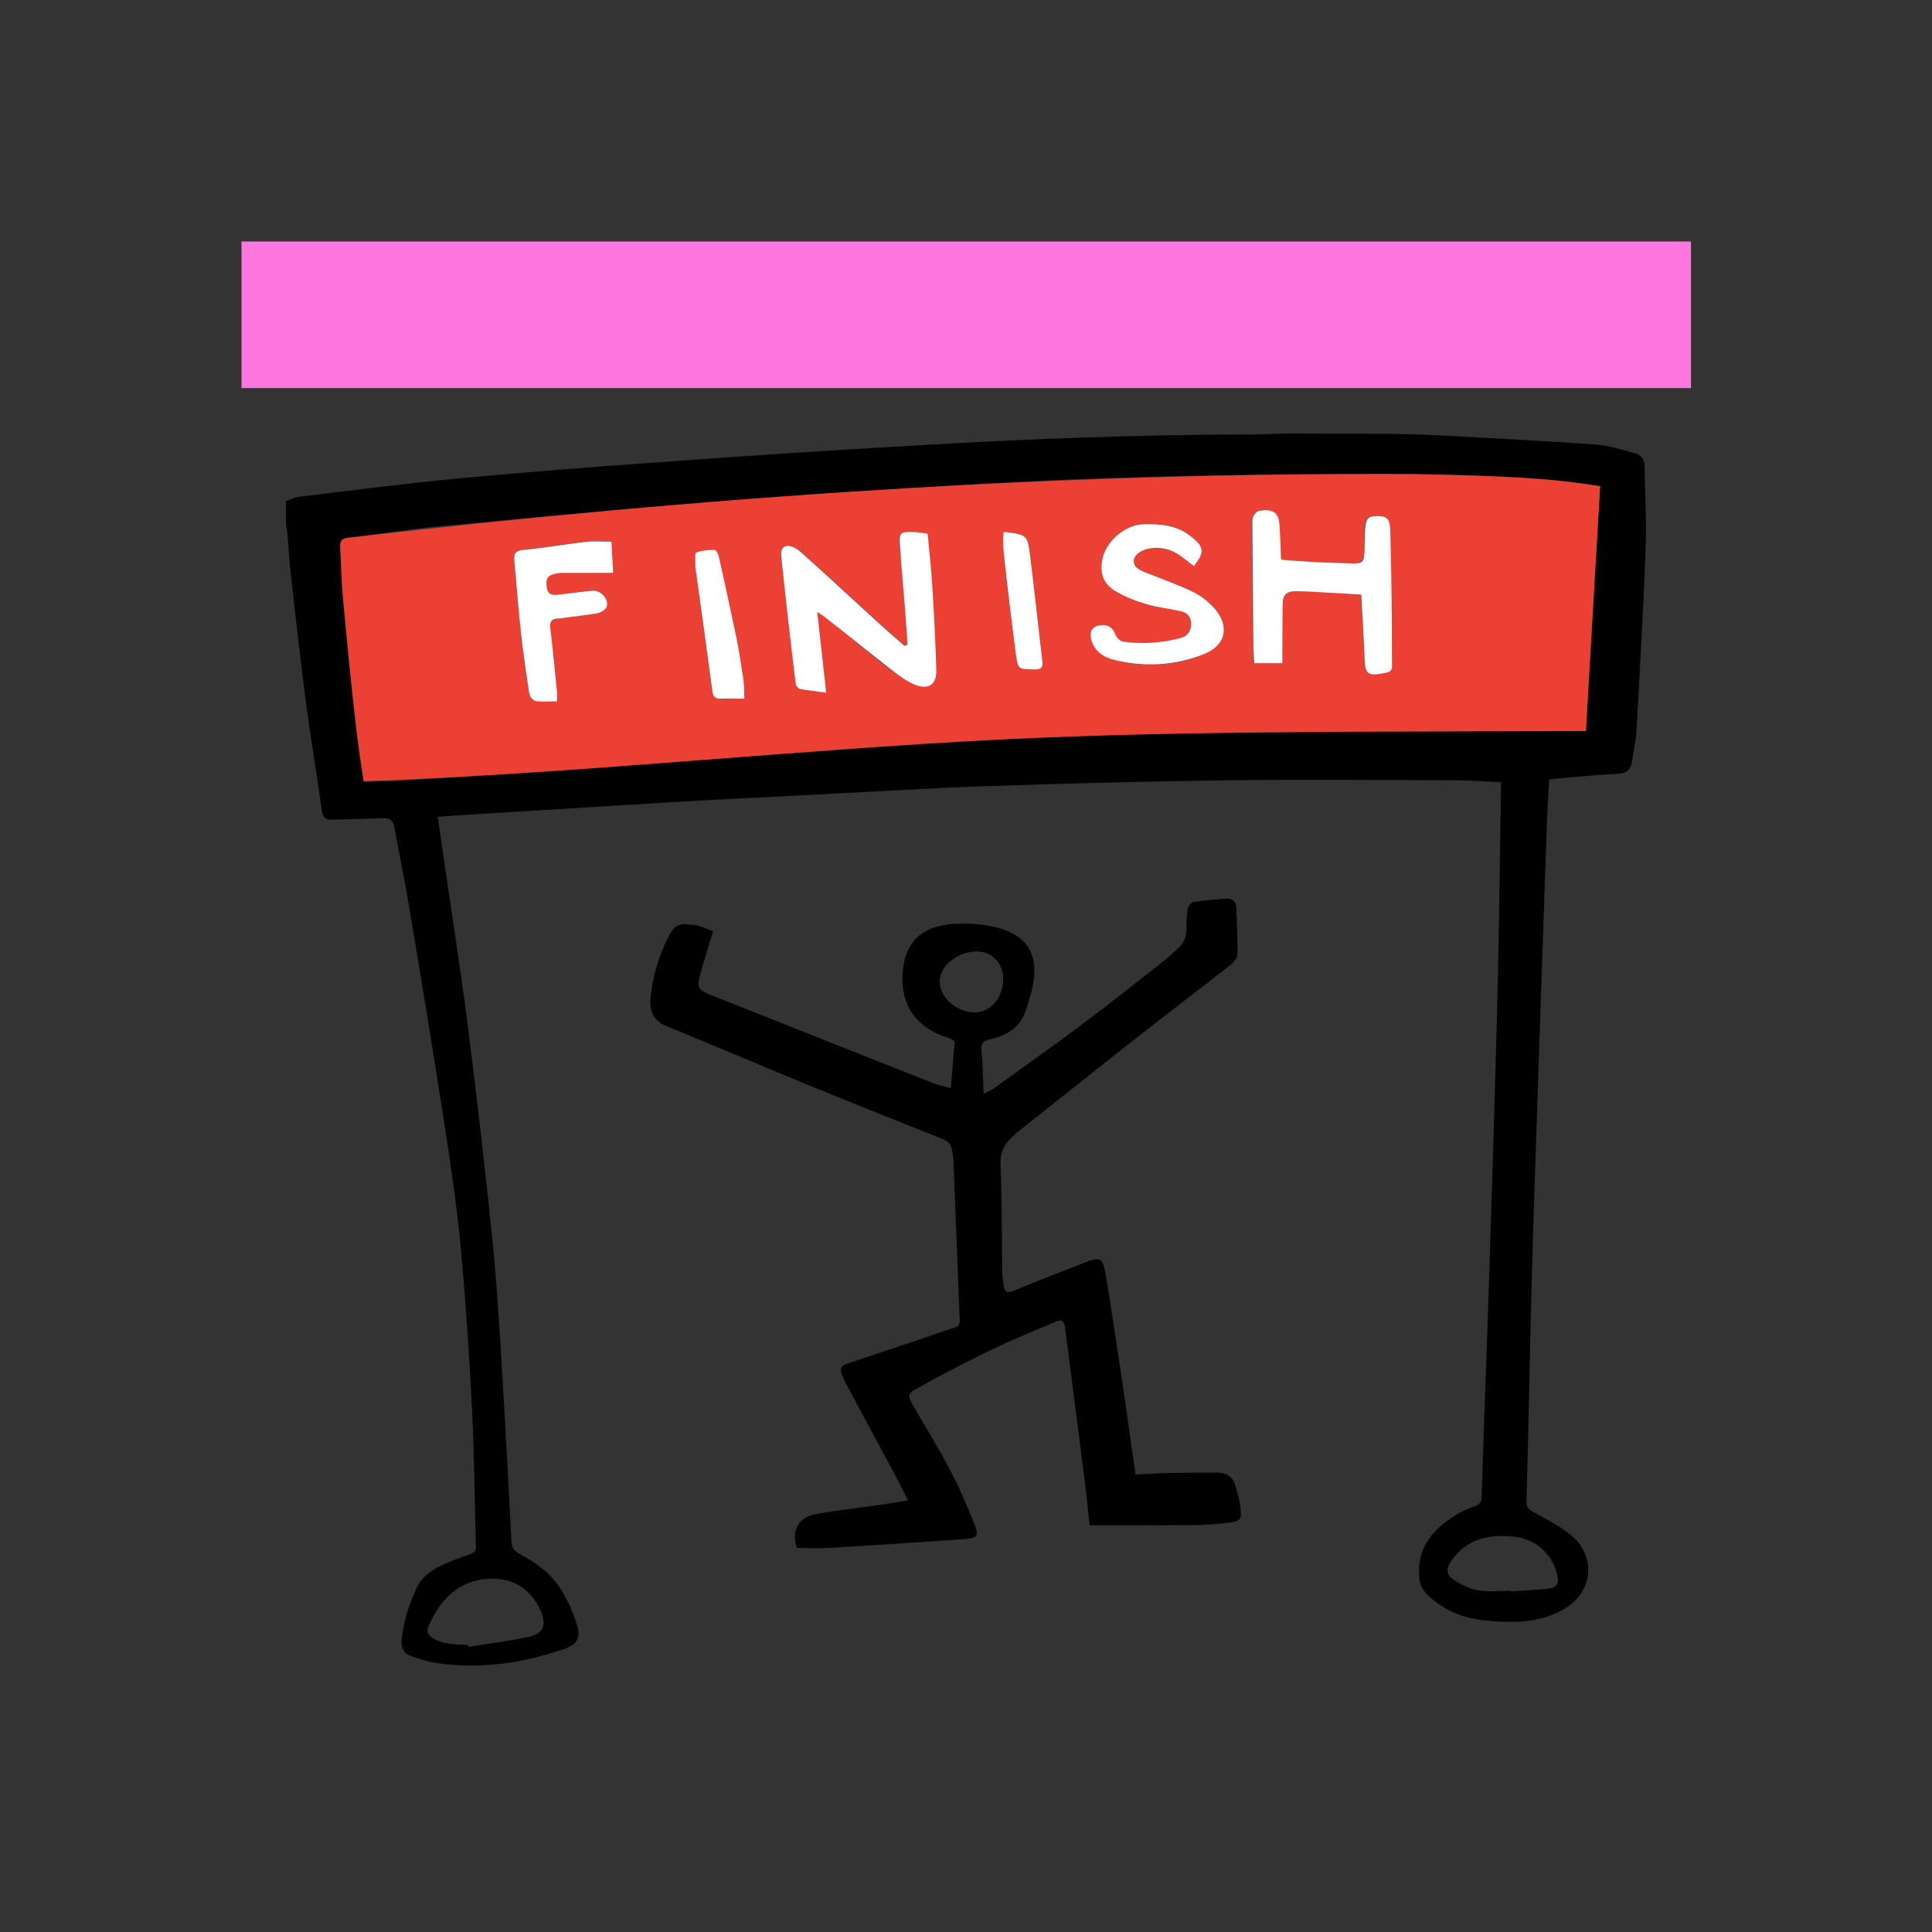
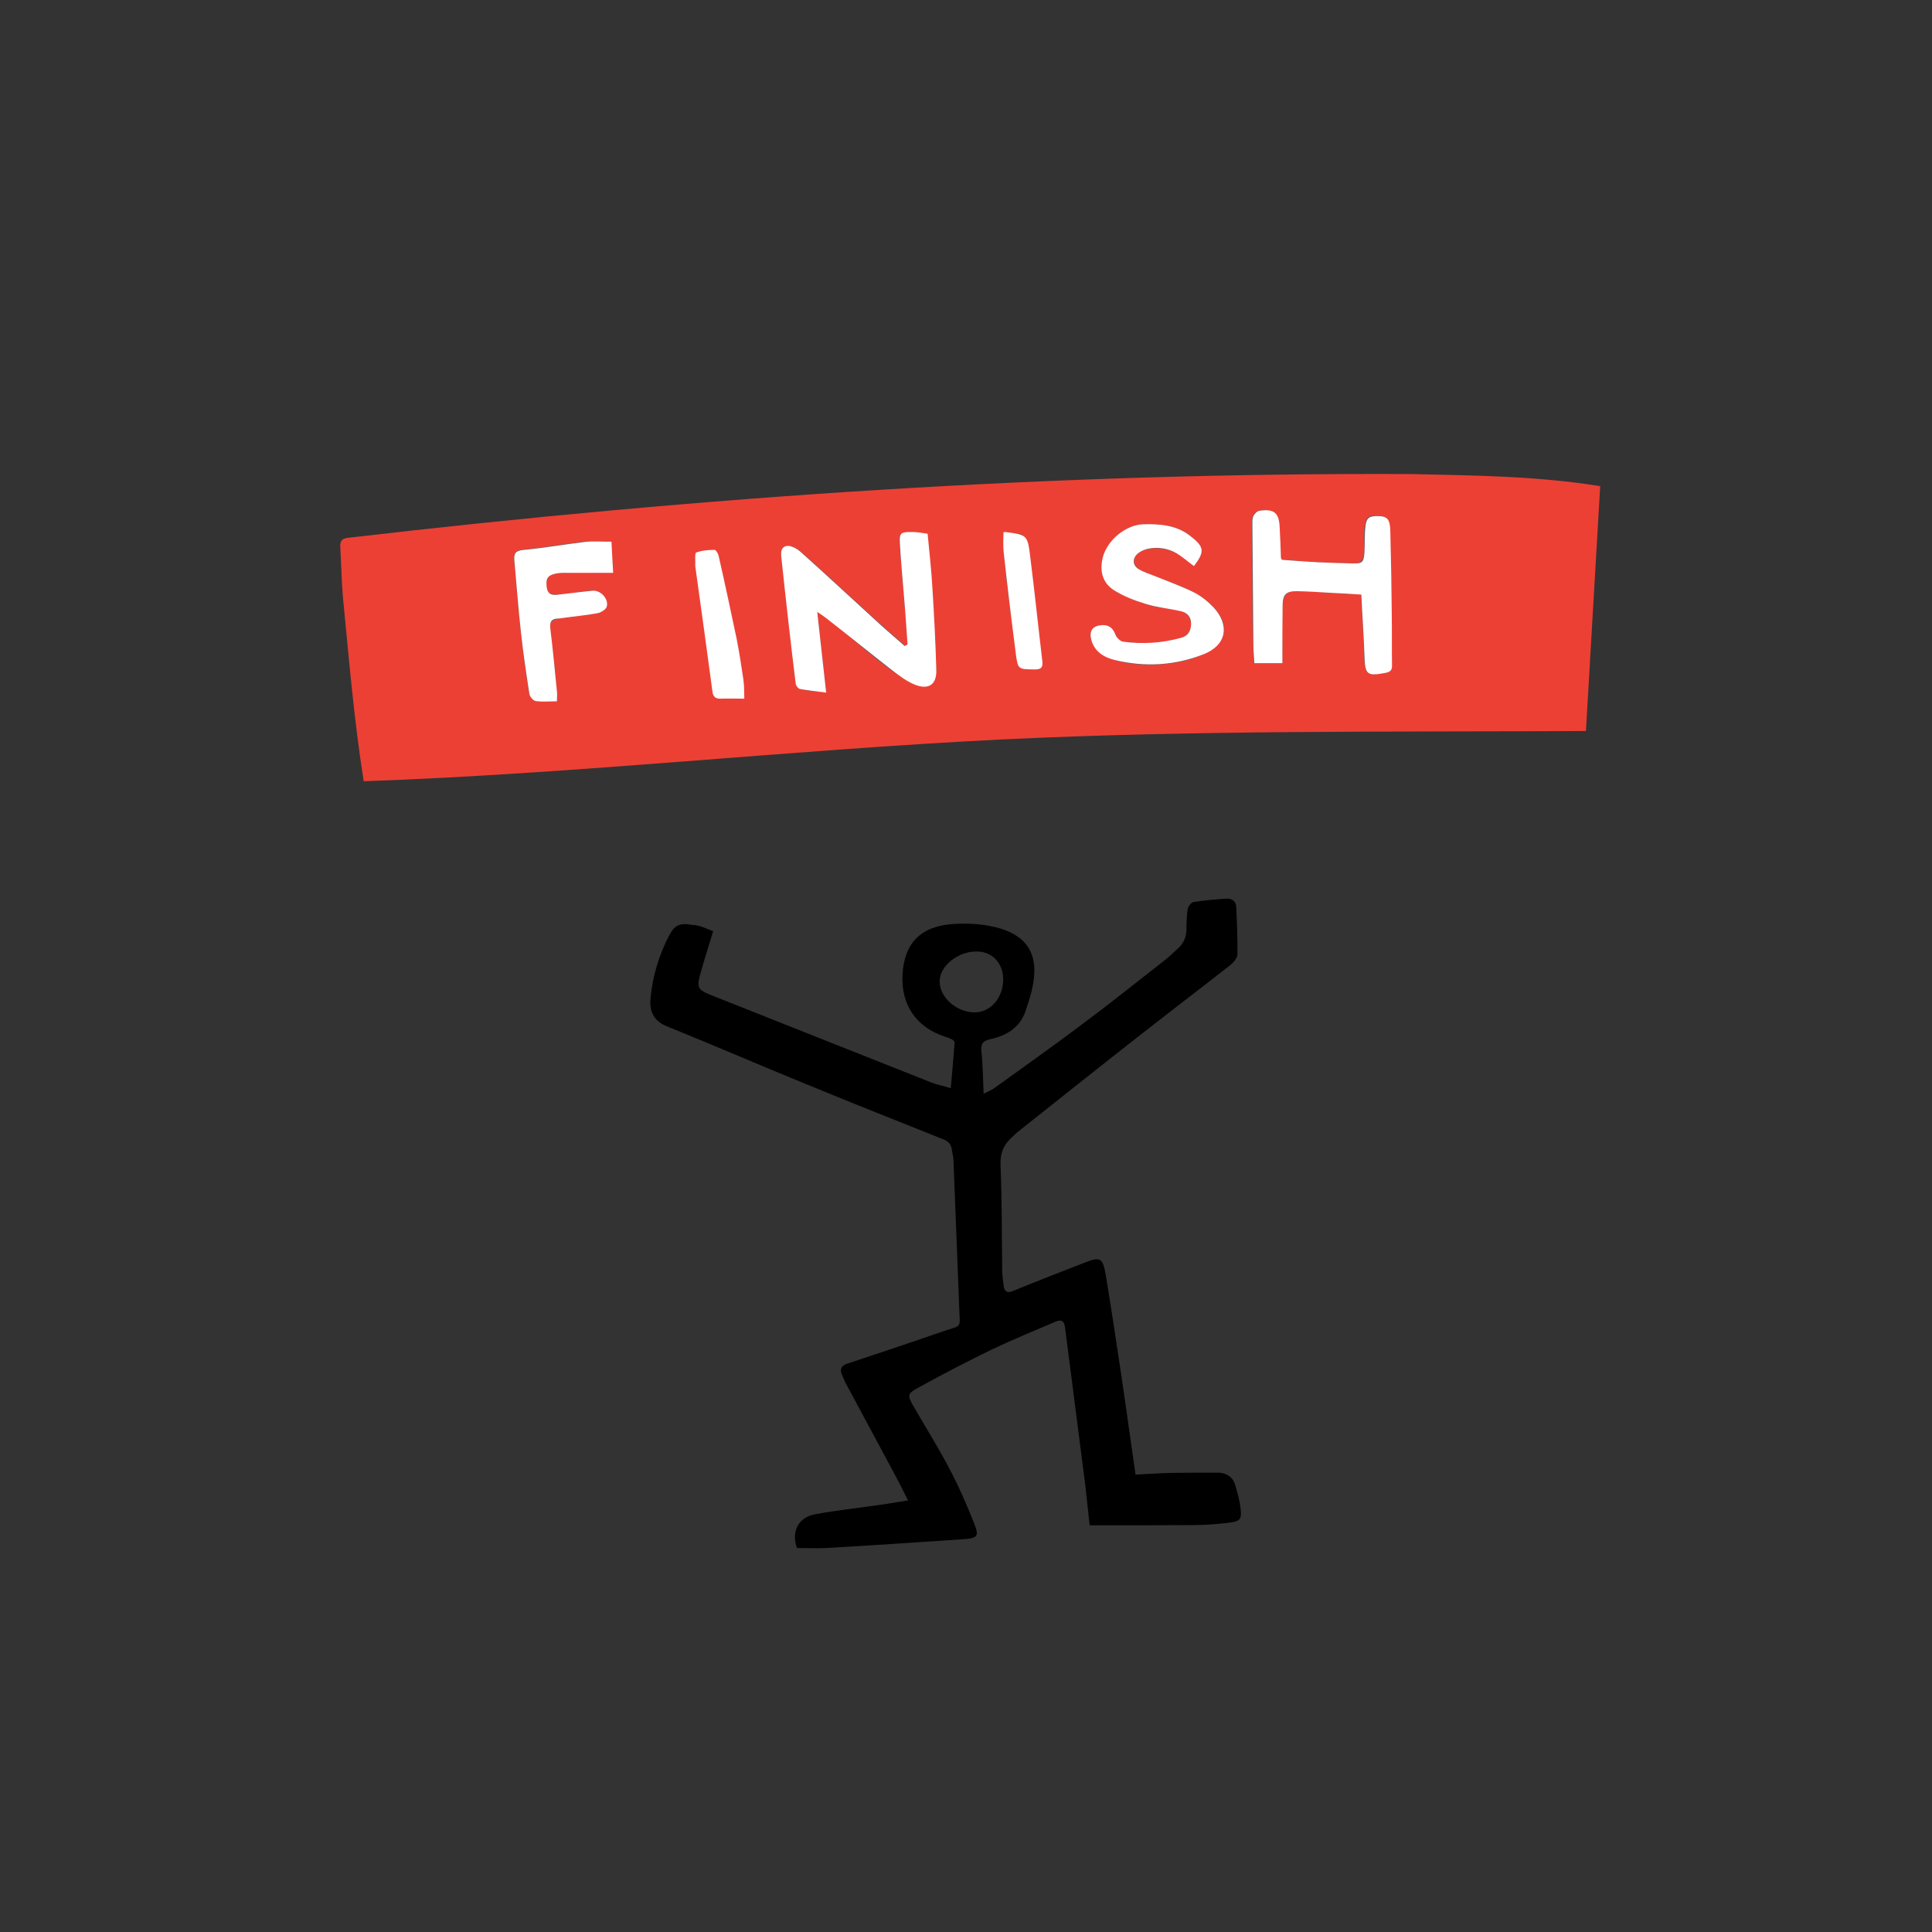
<svg xmlns="http://www.w3.org/2000/svg" version="1.1" id="Layer_1" x="0px" y="0px" viewBox="0 0 800 800" style="enable-background:new 0 0 800 800;" xml:space="preserve">
  <rect x="0" y="0" width="800" height="800" fill="#333333" stroke="none" />
  <style type="text/css">
	.st0{fill:#FF76DF;}
	.st1{fill:none;}
	.st2{fill:#ED4035;}
	.st3{fill:#646464;}
	.st4{fill:#FFFFFF;}
</style>
-   <rect x="100" y="100" class="st0" width="600.2" height="60.7" />
  <rect x="100" y="100" class="st1" width="600" height="600" />
  <g>
-     <path d="M574.4,179.6c6.7,0.2,13.6,0.3,20.3,0.6c22.1,1.2,44.1,2.3,66.2,3.9c5.3,0.4,10.6,2.1,15.8,3.5c2.7,0.6,4.3,2.5,4.3,5.4   c0.1,11.5,0.9,22.9,0.4,34.4c-0.9,25.2-2.4,50.4-3.8,75.6c-0.2,4.1-1.3,8.2-1.8,12.3c-0.5,3.4-2.3,4.9-5.7,5.1   c-7.8,0.4-15.6,1.1-23.4,1.8c-1.6,0.1-3.3,0.4-5.2,0.6c-0.4,7.4-0.9,14.5-1.1,21.7c-1.2,34.2-2.3,68.3-3.5,102.5   c-0.9,28.7-2,57.3-2.7,86c-0.8,29.6-1.3,59.3-2.1,88.8c-0.1,2.3,0.9,3.2,2.7,4.2c5.5,3.1,11.4,6,16.1,10c10.6,9.2,8.4,24-4,30.7   c-10.1,5.5-21,5.4-32,4.3c-9.1-0.9-17.1-4.2-23.8-10.6c-2.4-2.3-3.4-5-3.5-8.3c-0.6-11.9,6.2-19.2,15.5-24.9c2.3-1.5,5-2.6,7.6-3.5   c1.9-0.7,2.7-1.6,2.8-3.8c1-31.2,2.2-62.3,3.2-93.5c1.3-39.7,2.5-79.4,3.5-119.1c0.6-26.7,0.9-53.4,1.3-80.1c0-1,0-2.1,0-3.3   c-6.1-0.3-12.1-0.7-18-0.8c-31.5-0.1-62.9-0.4-94.5,0c-33.3,0.4-66.5,1.3-99.8,2.4c-26.3,0.9-52.5,2.6-78.8,3.9   c-18.1,0.9-36.3,1.8-54.4,2.9c-26.6,1.6-53.3,3.3-79.9,4.9c-4.8,0.3-9.5,0.6-14.8,1c0.9,6,1.6,11.8,2.5,17.5   c3.5,24.3,7.4,48.6,10.4,73c3.6,28.5,6.9,57.1,9.8,85.7c1.8,18.2,2.9,36.5,4,54.9c1.4,23.1,2.6,46.2,3.8,69.3   c0.1,3,2.1,4.2,4.2,5.3c6.5,3.6,12.4,7.9,16.3,14.3c2.8,4.5,5.1,9.5,6.6,14.6c1.6,5.3,0.1,8.2-5.2,10c-7,2.3-14.1,4.3-21.4,5.5   c-10.9,1.6-21.8,2-32.7,0.1c-3.1-0.5-6.2-1.6-9.3-2.6s-4.3-3.5-4-6.6c0.8-7.7,3-14.9,6.3-21.8c2.3-4.8,6.5-7.5,11.1-9.6   c3.6-1.6,7.3-3,11.1-4.3c1.6-0.6,2.3-1.3,2.3-3.1c-0.6-18.7-0.7-37.3-1.6-56c-1.1-22.3-2.6-44.6-4.6-66.8   c-1.7-17.9-4.3-35.8-7.1-53.6c-4.7-30.4-9.7-60.7-14.8-91c-1.7-10.1-3.9-20.2-5.7-30.4c-0.5-3-2-4-4.9-3.8c-7,0.3-14,0.4-20.9,0.6   c-2.7,0.1-3.8-0.9-4.2-3.6c-2.1-15.3-4.7-30.4-6.7-45.7c-2.3-17.5-4.2-35-6.2-52.4c-0.6-5.6-0.9-11.2-1.4-16.8   c-0.1-1.3-0.4-2.6-0.6-4c0-3.1,0-6.2,0-9.4c1.8-0.6,3.6-1.6,5.5-1.8c21.3-2.6,42.6-5.3,63.9-7.4c28.8-2.7,57.7-5,86.6-7   c35.2-2.6,70.5-4.9,105.7-6.9c46.4-2.7,92.9-4.5,139.4-4.5c4.3,0,8.5-0.3,12.8-0.4C546.4,179.6,560.4,179.6,574.4,179.6z    M656.7,302.7c1.9-34.1,3.8-67.5,5.8-101.3c-7.9-1.1-15.1-2.5-22.4-2.9c-18.5-1-37-2.1-55.6-2.2c-68.1-0.2-136.3,0.9-204.2,5.7   c-33.1,2.3-66.1,4.5-99.2,7.1s-66.1,5.7-99.1,8.8c-12.8,1.2-25.4,3.2-38.1,4.8c-2.3,0.3-3.2,1.3-3.1,3.7c0.4,7,0.4,14,1.1,20.9   c1.6,17.8,3.5,35.7,5.4,53.5c0.8,7.5,2.1,15,3.2,22.7c5,0,9.7,0.3,14.3-0.1c31.7-2.1,63.2-4.4,94.9-6.6c29.9-2.1,59.9-4.4,89.8-6.5   c21.6-1.5,43.3-3.1,64.9-4.2c22.2-1.1,44.4-2,66.6-2.3c43.7-0.6,87.4-0.9,131.1-1.1C626.7,302.5,641.2,302.7,656.7,302.7z    M193.8,681.1c0.1,0.3,0.1,0.5,0.1,0.8c8.3-1.3,16.7-2.3,24.9-4.1c6.3-1.3,7.7-5,5-11c-4-8.7-11-13.3-20.6-13.1   c-13.1,0.3-21.3,8.9-25.8,19.9c-0.9,2.1-0.1,3.5,1.8,4.7C183.8,681.1,188.9,680.9,193.8,681.1z M625.5,658.7c0,0.1,0,0.1,0,0.3   c5-0.4,10-0.6,15-1.1c4.3-0.4,5.3-2,4.2-6.3c-2.1-8.2-8.7-14.1-17.1-15.2c-10.5-1.3-20,0.5-26.6,9.8c-2.3,3.3-2.3,5.9,1,8   c3,1.9,6.4,3.7,9.9,4.3C616.3,659.3,621,658.7,625.5,658.7z" />
    <path d="M295.3,385.6c-2,6.6-3.8,12.2-5.4,18c-1.4,5.2-0.9,6.2,3.9,8.2c30.7,12.2,61.3,24.3,92,36.5c2.3,0.9,4.8,1.3,7.9,2.3   c0.6-6.7,1.1-12.8,1.6-19c0-0.4-0.8-1.1-1.3-1.3c-1-0.5-2.1-0.9-3.2-1.2c-11.6-4-17.7-13.2-17.1-25.4c0.7-13.3,7.6-20.2,21.1-21.1   c6.7-0.4,13.3,0,19.8,2c9.8,3.1,14.5,9.4,13.6,19.7c-0.4,4.9-2,9.8-3.6,14.5c-2.3,6.7-7.9,10.1-14.5,11.5c-3.3,0.7-4,2-3.7,5.3   c0.6,5.5,0.6,11,0.9,17.3c2.1-1.1,3.5-1.6,4.8-2.6c12-8.7,24.1-17.2,35.9-26.1c11.8-8.8,23.3-18,34.8-27c1.8-1.4,3.4-3.1,5.1-4.6   c2.4-2.2,3.4-4.9,3.4-8.1c0-2.7,0.1-5.5,0.5-8.1c0.2-1.1,1.5-2.8,2.5-2.9c4.5-0.7,9.1-1.1,13.6-1.4c2.3-0.1,3.9,1.1,4,3.5   c0.3,6.5,0.6,13.1,0.5,19.6c0,1.4-1.5,3.2-2.8,4.3c-12.6,9.9-25.4,19.6-38,29.5c-17,13.3-33.9,26.8-50.8,40.2   c-0.4,0.4-0.8,0.7-1.1,1.1c-3.8,3.2-5.6,6.7-5.4,12.1c0.6,14.7,0.5,29.4,0.7,44.1c0,2,0.4,4,0.6,5.9c0.3,2.3,1.3,3.2,3.8,2.2   c9.7-4,19.5-7.8,29.3-11.6c7-2.8,7.9-2.3,9.2,5.1c2.3,14,4.4,28,6.5,42c2,13.4,3.8,26.8,5.8,40.5c4.8-0.2,9.8-0.6,14.7-0.7   c6.2-0.1,12.5-0.1,18.8-0.1c4-0.1,6.9,1.6,7.9,5.6c0.9,3.1,1.8,6.2,2.1,9.4c0.5,4.3-0.2,5.1-4.6,5.7c-5,0.6-10,1-15,1   c-14.2,0.1-28.3,0.1-42.9,0.1c-0.6-5.5-1.2-11.1-1.8-16.6c-2.8-21.8-5.6-43.6-8.4-65.4c-0.4-2.8-1.6-3.3-4-2.3   c-8.8,3.8-17.7,7.4-26.3,11.5c-10.1,4.9-20.1,10.1-29.9,15.5c-5.2,2.8-5.3,3.3-2.3,8.4c4.8,8.4,10,16.6,14.5,25.2   c4,7.6,7.5,15.5,10.6,23.5c1.8,4.6,1,5.5-4,5.9c-19.2,1.3-38.2,2.6-57.4,3.7c-4,0.2-8.1,0-12.2,0c-2.4-6.7,0.4-12.7,7.6-14   c9.9-1.8,19.8-2.8,29.7-4.3c2.6-0.4,5.3-0.9,8.7-1.4c-2.1-4.3-4-8-6-11.7c-6.7-12.5-13.4-25-20.1-37.4c-0.4-0.9-0.7-1.7-1.1-2.6   c-1.3-2.6-0.4-4.2,2.2-5c9.4-3.1,18.7-6.2,28.1-9.4c5.3-1.8,10.6-3.7,16-5.4c1.6-0.5,2.4-1.1,2.3-3.1c-0.9-22.2-1.7-44.4-2.6-66.6   c-0.1-1.2-0.4-2.5-0.6-3.7c-0.2-2.3-1.3-3.7-3.5-4.6c-18.8-7.5-37.5-14.9-56.2-22.6c-19.4-7.9-38.7-16.3-58.3-24.2   c-5.7-2.3-7.4-6.3-6.8-12.1c0.9-8.8,3.4-17.1,7.4-25c2.4-4.8,4.5-5.9,9.9-4.9C289.6,383,292.3,384.5,295.3,385.6z M415.4,405.7   c0.1-6.8-4.5-11.7-11-11.7c-7.7-0.1-15.3,6-15.3,12.3c-0.1,6.7,7,12.9,14.5,12.9C410.1,419.2,415.3,413.3,415.4,405.7z" />
    <path class="st2" d="M656.7,302.7c-81.2,0.4-161.2-0.4-242.2,3.5c-88.1,4.4-175.8,14.2-263.9,17.3c-4-25.3-6.1-50.7-8.6-76.2   c-0.6-7-0.7-14-1.1-20.9c-0.1-2.3,0.6-3.4,3.1-3.7c146.1-17,293.4-27.1,440.6-26.4c26.3,0.6,51.7,0.8,78,5   C660.6,235.2,658.7,268.6,656.7,302.7z" />
    <path class="st3" d="M375.8,266.9c-0.4,0.1-0.7,0.2-1.1,0.4c-14.6-12.6-28.5-26-42.9-38.7c-4.8-4.2-9.8-3.4-8.1,3.6   c1.8,17,3.8,33.9,5.8,50.9c1.2,3.9,8.3,2.5,12.6,3.6c-1.3-11.3-2.4-22.1-3.7-33.4c8.1,3.1,49.2,47.5,49.2,24.1   c-0.6-18.9-1.7-37.6-3.7-56.4c-4.3-0.1-12.6-3.1-11.5,3.7C373.5,238.7,374.9,252.8,375.8,266.9z" />
    <path class="st3" d="M531,274.6c0-39.2-4.6-29.1,32.5-28.5c0.5,8.6,1.1,16.9,1.3,25.2c0.3,8,1,8.7,8.8,7.2c2.1-0.4,2.7-1.3,2.6-3.3   c-0.1-18.5-0.2-36.9-0.8-55.4c-0.1-5-1.3-6.2-5-6.3c-3.9-0.1-4.9,0.6-5.3,4.5c-1.3,4.9,2.6,16.5-5.4,15.2   c-9.7-0.1-19.6-0.7-29.2-1.5c-2.3-7.1,3.2-22.7-9.3-20.2c-2.5,0.6-3.1,3.5-2.9,5.9c0.4,19.1-0.1,38.1,0.8,57.2   C523.4,274.6,527.2,274.6,531,274.6z" />
    <path class="st3" d="M494.4,234.4c4.5-6,4.3-8-1.6-12.6c-5.7-4.5-12.5-4.9-19.3-4.7c-12.4-0.1-24.6,19.1-12.1,27.3   c4.1,2.6,8.9,4.3,13.6,5.8c5.3,2.7,17.8,0.1,18.2,8.1c0.6,9.9-21.6,8.1-28.2,7.5c-4.6-1.6-3.1-8.5-10.3-6.7   c-2.7,0.6-3.8,2.7-2.8,5.9c4.9,18.7,72.5,10.6,50.7-13.5c-7.9-8.7-20.4-10.4-30.6-15.5C463,229.2,481,220.5,494.4,234.4z" />
    <path class="st3" d="M230.6,290.4c-0.9-39.2-12.8-32.1,16.8-36.5c1.4-0.3,3.3-1.4,3.7-2.6c1-3.2-2.3-7-5.7-6.7   c-4.3-0.6-19.2,4.8-19.1-1.3c-0.5-3.8,0.3-5,3.8-5.8c7.8-0.8,15.5-0.1,23.7-0.4c-0.3-4.8-0.5-8.7-0.7-12.9   c-12.5-0.9-24.1,2.3-36.3,3.3c-3.4,0.3-4.2,1.5-3.9,4.5c1.6,18.5,3.1,36.9,6.2,55.2C220.8,292.2,226.5,290,230.6,290.4z" />
-     <path class="st3" d="M308.2,289.3c-0.8-20.2-6.6-39.2-10.6-58.8c-0.2-1-1.1-2.6-1.7-2.6c-2.6,0-5.3,0.1-7.6,1.1   c-0.7,0.3-0.4,3.3-0.4,5.1c2.1,17.5,4.8,34.8,7,52.3C295.7,291.7,304,288.5,308.2,289.3z" />
-     <path class="st3" d="M415.5,220.4c-0.1,16.8,3.5,33.4,5.1,50.1c0.9,6.8,1,6.7,7.9,6.7c2.7,0,3.4-0.9,3.1-3.5   c-1.7-14.4-3.2-28.8-5-43.1C425.8,221.4,424.5,220.9,415.5,220.4z" />
+     <path class="st3" d="M415.5,220.4c-0.1,16.8,3.5,33.4,5.1,50.1c2.7,0,3.4-0.9,3.1-3.5   c-1.7-14.4-3.2-28.8-5-43.1C425.8,221.4,424.5,220.9,415.5,220.4z" />
    <g>
      <path class="st4" d="M375.8,266.9c-0.5-6.7-0.9-13.5-1.5-20.2c-0.6-7.4-1.3-14.8-1.7-22.1c-0.2-3.8,0.5-4.3,4.3-4.3    c0.9,0,1.9,0,2.8,0.1c1.3,0.1,2.7,0.4,4.4,0.6c0.7,7.6,1.6,15.1,2,22.7c0.7,11.2,1.3,22.5,1.6,33.7c0.2,6-3.1,8.4-8.9,6.1    c-3.2-1.3-6.2-3.5-8.9-5.6c-9.4-7.3-18.6-14.8-28-22.1c-1-0.8-2.1-1.5-3.5-2.4c1.3,11.3,2.4,22.1,3.7,33.4    c-4.3-0.6-7.6-0.9-10.8-1.5c-0.7-0.1-1.7-1.3-1.8-2.1c-2.1-17-4-33.9-5.8-50.9c-0.2-2.2-1-5.5,1.9-6.2c1.8-0.4,4.5,1.1,6.1,2.6    c11.2,10,22.1,20.2,33.3,30.4c3.1,2.8,6.4,5.6,9.6,8.4C375.1,267.2,375.4,267.1,375.8,266.9z" />
      <path class="st4" d="M531,274.6c-3.9,0-7.6,0-11.6,0c-0.1-2.4-0.4-4.8-0.4-7.2c-0.1-16.7-0.3-33.4-0.4-50c0-1.3-0.1-2.6,0.4-3.7    c0.4-0.9,1.6-2.1,2.5-2.2c6.2-0.9,8.2,0.9,8.4,7.2c0.2,4,0.4,8.1,0.5,12.2c0,0.2,0.1,0.4,0.4,0.9c4.8,0.4,9.6,0.7,14.5,1    c4.9,0.2,9.8,0.4,14.7,0.5c4.1,0.1,4.7-0.4,5-4.5c0.2-3.5,0-7.1,0.4-10.6c0.4-3.9,1.5-4.5,5.3-4.5c3.8,0.1,4.9,1.3,5,6.3    c0.3,11.5,0.5,22.9,0.6,34.4c0.1,7,0,14,0.1,20.9c0.1,2.1-0.6,2.9-2.6,3.3c-7.8,1.5-8.6,0.8-8.8-7.2c-0.3-8.3-0.9-16.6-1.3-25.2    c-4.4-0.3-8.3-0.5-12.3-0.7c-4.7-0.3-9.4-0.6-14.1-0.7c-4.8-0.1-6.2,1.3-6.2,6.1C531,258.6,531,266.5,531,274.6z" />
      <path class="st4" d="M494.4,234.4c-2.5-1.8-4.7-3.8-7.2-5.3c-3.6-2.1-7.7-2.7-11.8-1.9c-1.3,0.3-2.8,0.9-3.9,1.7    c-2.8,2.1-2.8,5.3,0.4,7c2.3,1.3,4.8,2,7.2,3c5.2,2.1,10.5,4,15.5,6.5c2.9,1.5,5.6,3.7,7.9,6.1c6.9,7.5,5.3,15.7-4.1,19.4    c-11.9,4.7-24.3,5.4-36.8,2.4c-4.5-1.1-8.4-3.5-9.7-8.3c-0.9-3.2,0.2-5.3,2.8-5.9c3.8-0.9,6,0.6,7.1,3.5c0.4,1.3,2,2.9,3.2,3.1    c8.1,1.1,16.2,0.6,24.1-1.6c2.9-0.8,4.1-2.9,4.1-5.9c0-2.8-1.6-4.5-4.2-5.1c-4.7-1.1-9.5-1.5-14.1-2.9c-4.7-1.4-9.5-3.2-13.6-5.8    c-4.9-3.1-6.1-8.2-4.6-13.8c1.9-7,9.5-13.3,16.7-13.5c6.8-0.2,13.6,0.3,19.3,4.7C498.7,226.4,499,228.3,494.4,234.4z" />
      <path class="st4" d="M230.6,290.4c-3.1,0-5.9,0.3-8.7-0.1c-1.1-0.1-2.5-1.8-2.7-3c-1.3-8.5-2.6-17.1-3.5-25.6    c-1.1-9.8-1.8-19.7-2.7-29.5c-0.3-3.1,0.5-4.2,3.9-4.5c8.5-0.8,16.9-2.3,25.4-3.3c3.5-0.4,7-0.1,10.9-0.1    c0.2,4.1,0.4,8.1,0.7,12.9c-7.1,0-13.8,0-20.6,0c-1.1,0-2.1,0.1-3.1,0.3c-3.5,0.7-4.3,2.1-3.8,5.8c0.5,3.3,2.8,3.2,5.1,2.9    c4.7-0.5,9.3-1.2,14-1.6c3.4-0.2,6.7,3.6,5.7,6.7c-0.4,1.1-2.3,2.3-3.7,2.6c-4.8,0.9-9.7,1.3-14.5,2c-0.6,0.1-1.2,0.2-1.8,0.2    c-2.9,0.1-3.7,1.3-3.3,4.4c1.1,8.9,1.9,17.7,2.8,26.7C230.7,288.2,230.6,289.2,230.6,290.4z" />
      <path class="st4" d="M308.2,289.3c-3.7,0-6.8-0.1-9.9,0c-2.1,0.1-3.1-1-3.3-3c-2.3-17-4.6-34.1-7-51.1c-0.1-0.4-0.1-0.9-0.1-1.3    c0.1-1.8-0.3-4.8,0.4-5.1c2.3-0.9,5-1.1,7.6-1.1c0.6,0,1.5,1.6,1.7,2.6c2.6,11.4,5,22.7,7.4,34.1c1.1,5.6,2,11.3,2.8,16.9    C308.2,283.9,308.1,286.2,308.2,289.3z" />
      <path class="st4" d="M415.5,220.4c0.4-0.1,0.6-0.1,0.9-0.1c8.9,1.2,9.1,1.2,10.2,10.3c1.8,14.3,3.3,28.8,5,43.1    c0.3,2.6-0.4,3.5-3.1,3.5c-6.9-0.1-7,0.1-7.9-6.7c-1.8-14-3.5-27.9-5-41.9C415.3,226,415.5,223.3,415.5,220.4z" />
    </g>
  </g>
</svg>